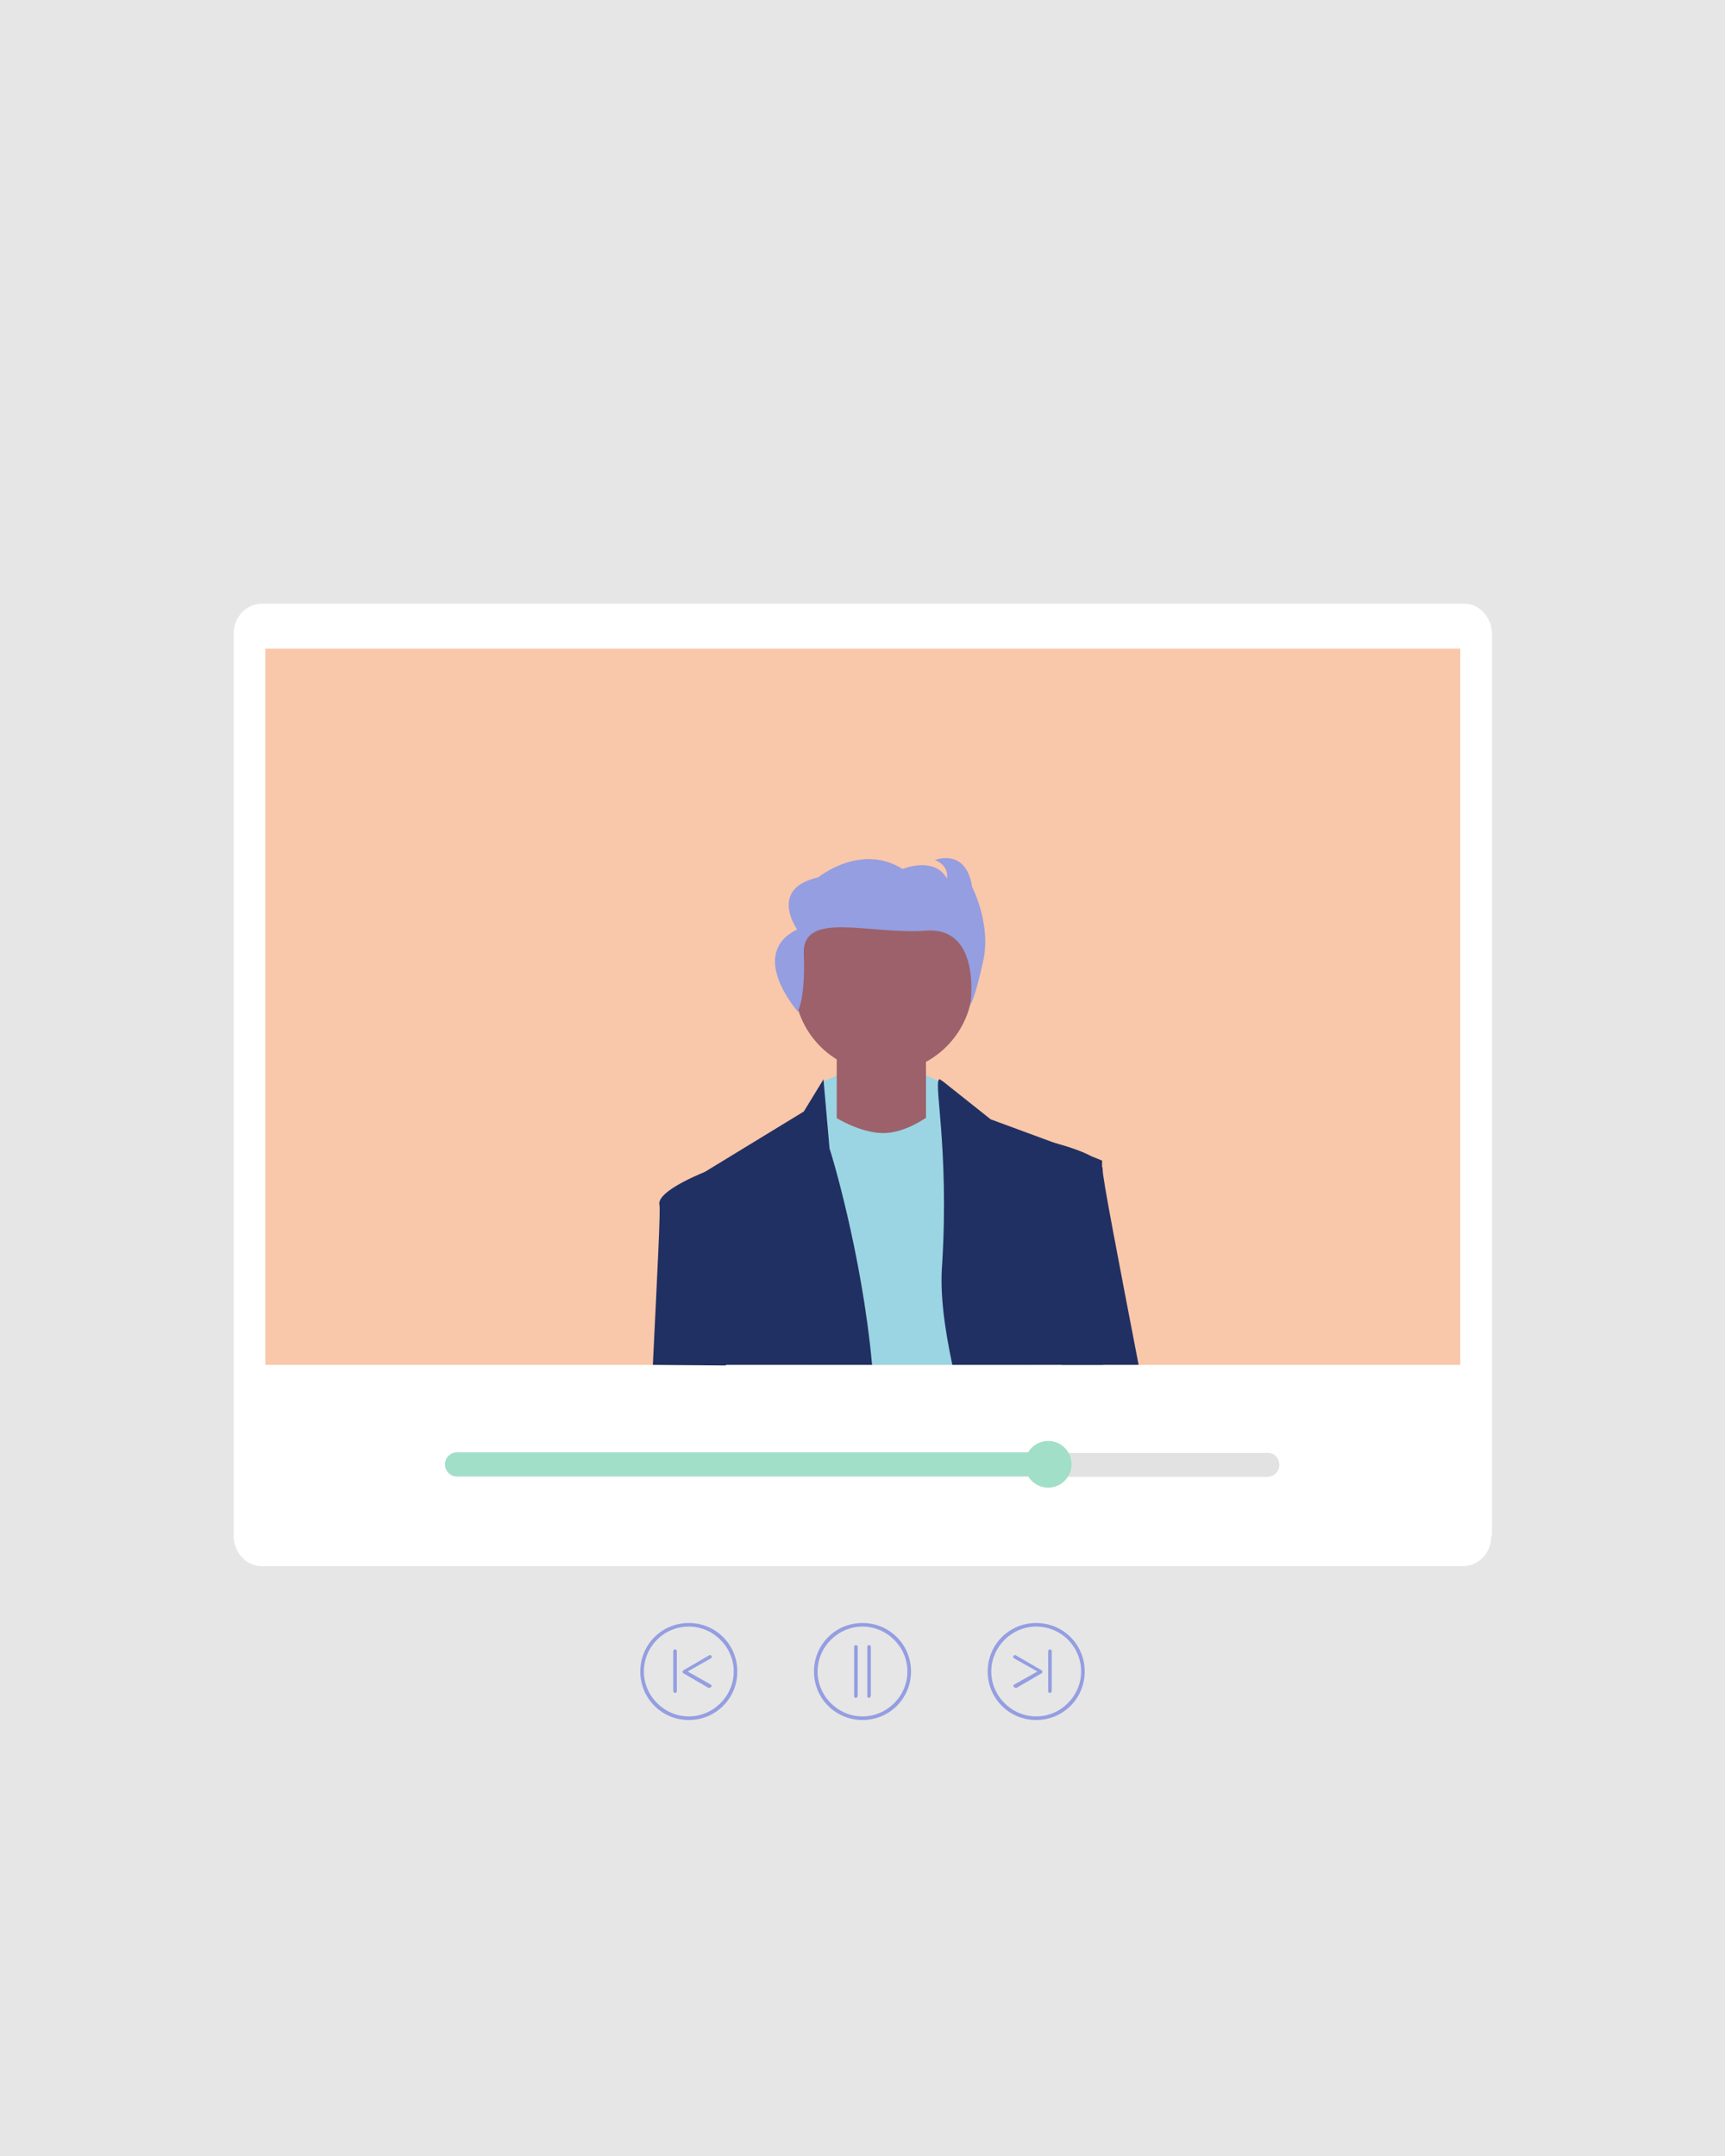
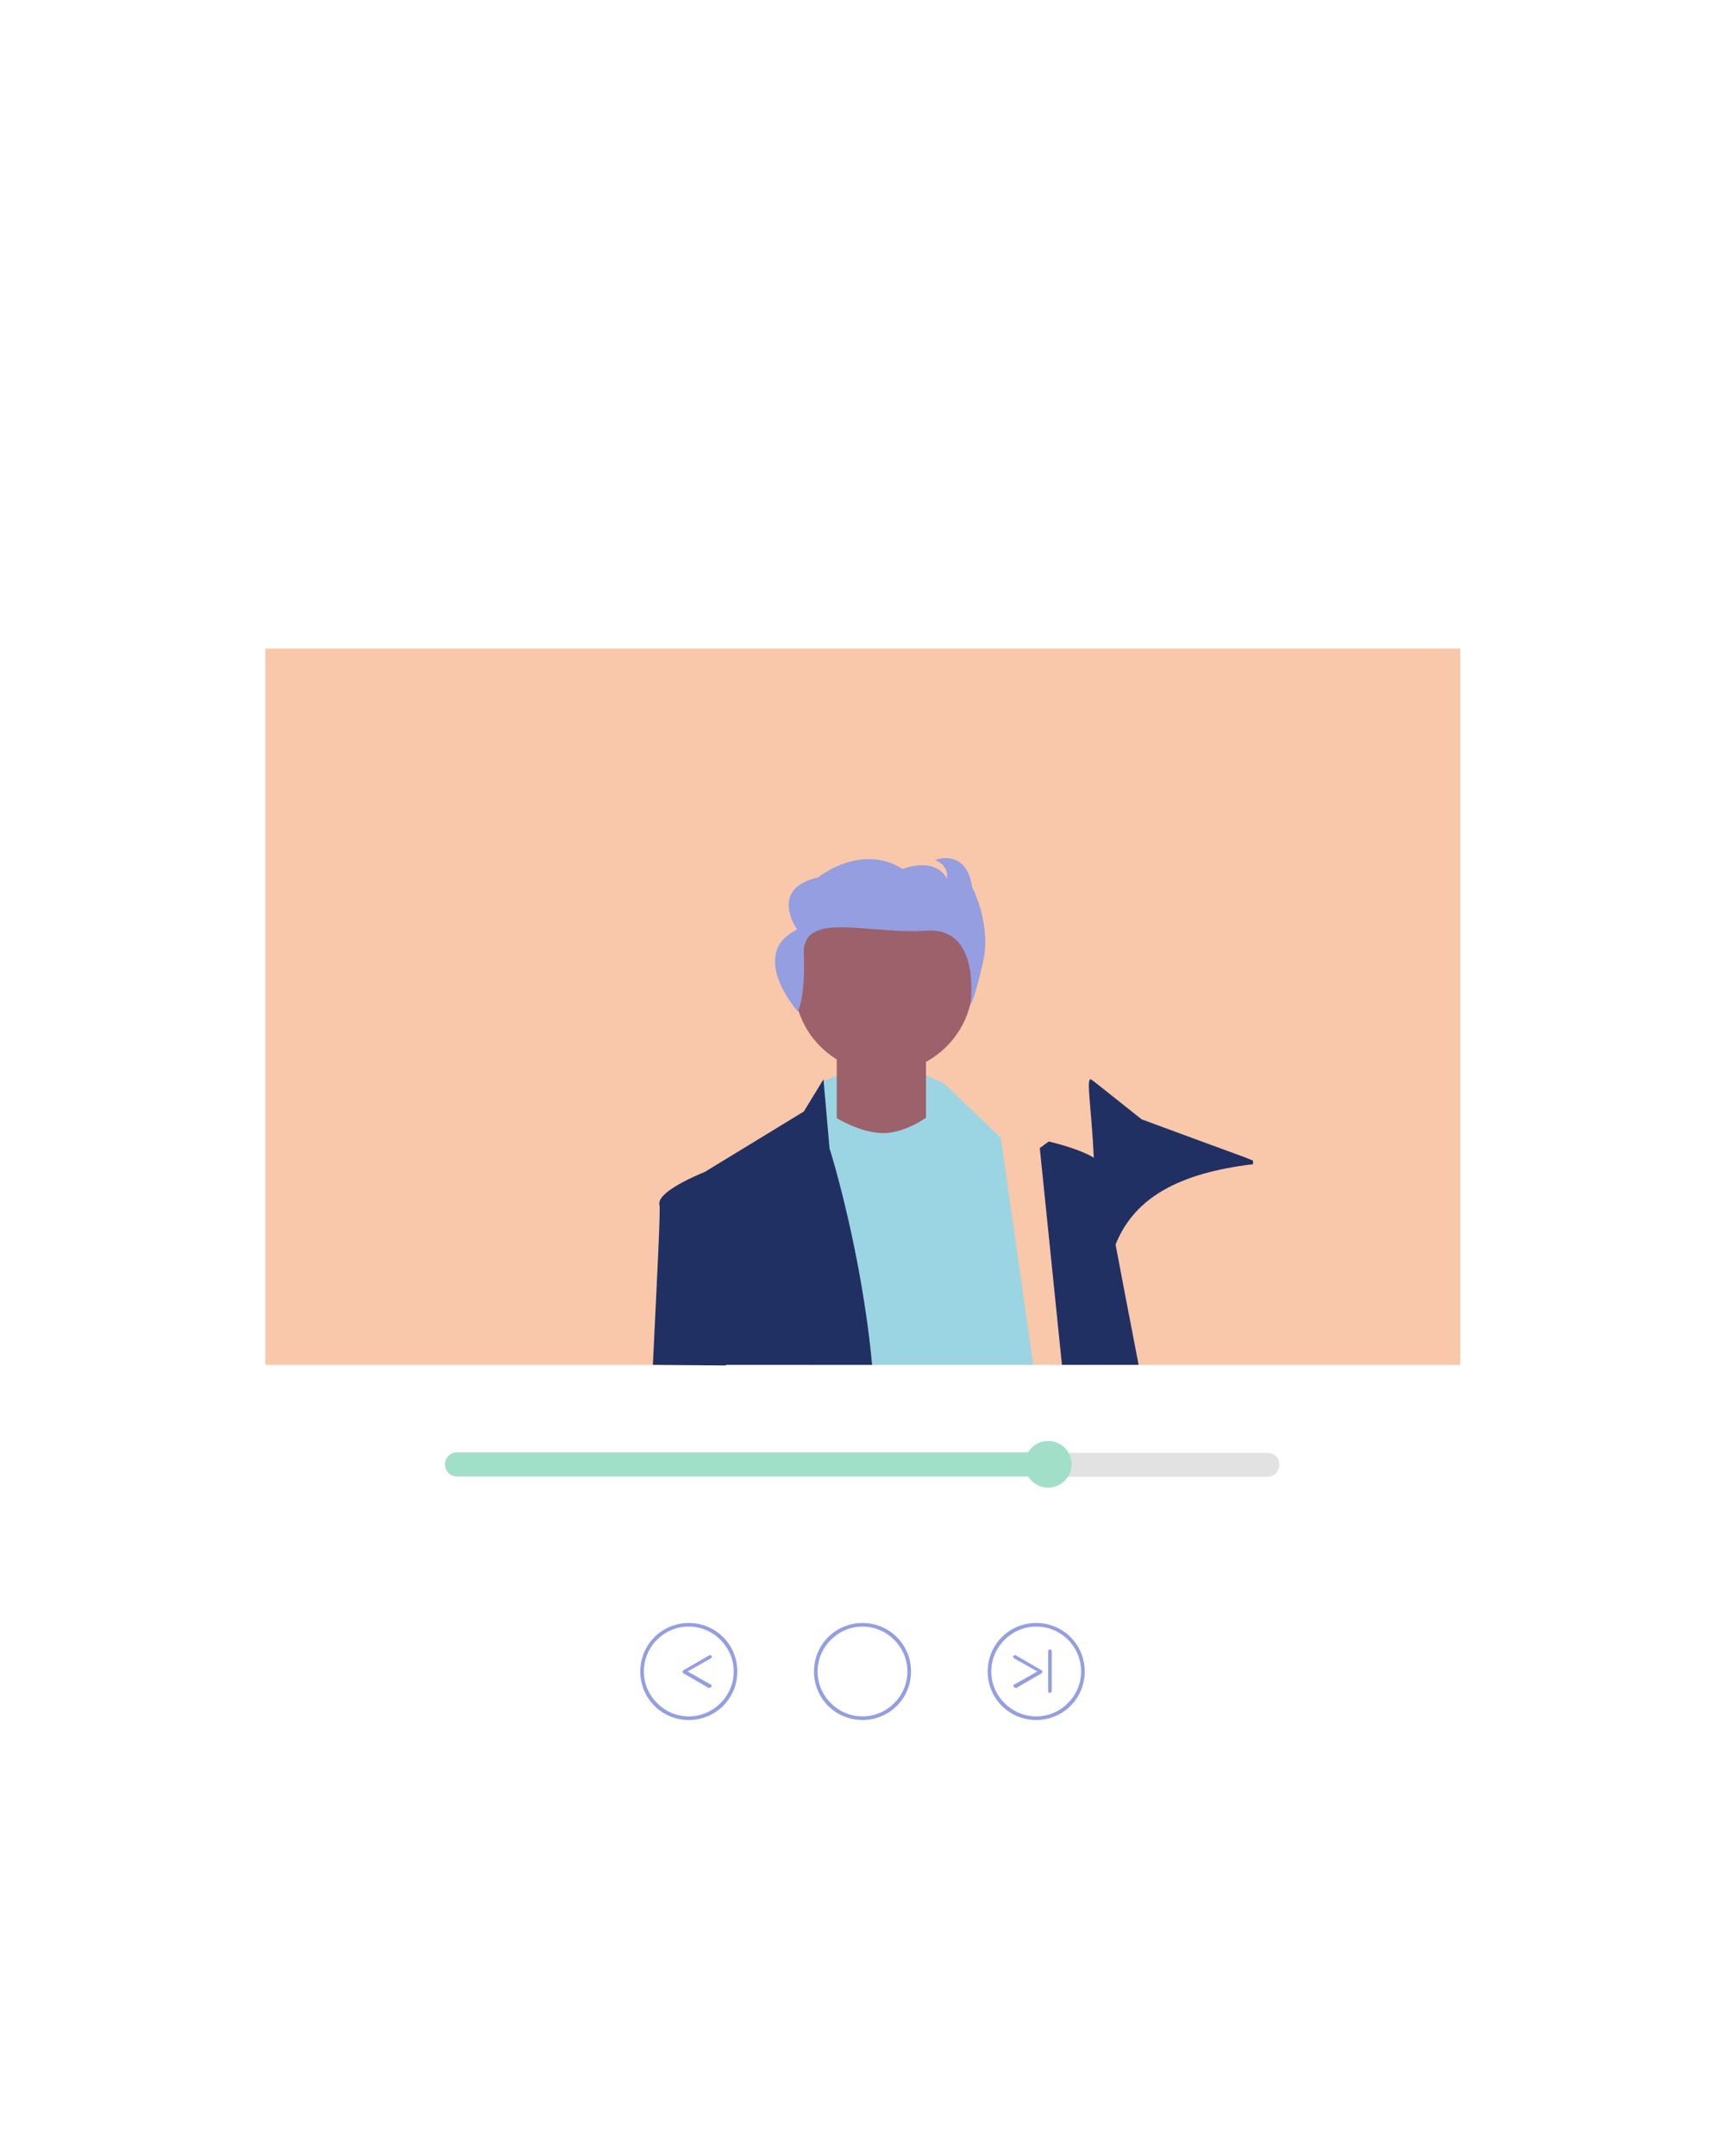
<svg xmlns="http://www.w3.org/2000/svg" version="1.1" id="Layer_1" x="0px" y="0px" viewBox="0 0 288 360" style="enable-background:new 0 0 288 360;" xml:space="preserve">
  <style type="text/css">
	.st0{fill:#E6E6E6;}
	.st1{fill:#FFFFFF;}
	.st2{fill:#F9C7AA;}
	.st3{fill:#9BD5E3;}
	.st4{fill:#213062;}
	.st5{fill:#E1E2E1;}
	.st6{fill:#A1DFC9;}
	.st7{fill:#9C616A;}
	.st8{fill:#949EE1;}
</style>
  <g id="Layer_2_00000084491577130786798180000002585474106001339793_">
-     <rect class="st0" width="288" height="360" />
-   </g>
+     </g>
  <g id="Layer_1_00000123427565163673203460000014999381302309346708_">
</g>
  <g>
-     <path class="st1" d="M249,256.4c0,2.8-2,5-4.6,5.1H43.6c-2.5,0-4.6-2.3-4.6-5.1v0V105.9c0-2.8,2-5,4.6-5.1l0,0h200.9   c2.5,0,4.6,2.3,4.6,5.1l0,0v0V256.4z" />
    <g>
      <rect x="44.3" y="108.3" class="st2" width="199.5" height="119.6" />
      <polygon class="st3" points="172.5,227.9 135.2,227.9 137.3,180.7 137.6,180.5 141.3,178.9 153.1,178.9 157.4,180.8 157.8,181.1     167.1,190   " />
      <path class="st4" d="M145.6,227.9h-28.4c-0.2-18.1-0.3-31.7-0.3-31.7l1.4-0.9l0,0l15.9-9.7l3.3-5.4l0,0.2l1,11.4    C138.6,191.9,143.9,209.2,145.6,227.9z" />
-       <path class="st4" d="M184.2,227.9h-25.2c-1.3-6.1-2.1-11.9-1.7-16.8c1.2-19.8-1.6-30.9-0.4-30.9l0.7,0.5l7.8,6.2l10.3,3.8l7.1,2.6    l1.2,0.5v0.6C183.8,197.4,183.9,211.3,184.2,227.9z" />
+       <path class="st4" d="M184.2,227.9c-1.3-6.1-2.1-11.9-1.7-16.8c1.2-19.8-1.6-30.9-0.4-30.9l0.7,0.5l7.8,6.2l10.3,3.8l7.1,2.6    l1.2,0.5v0.6C183.8,197.4,183.9,211.3,184.2,227.9z" />
      <path class="st4" d="M109,227.9c0.7-14.5,1.3-25.9,1.1-26.7c-0.6-2.4,8-5.7,8.3-5.8l0,0h0l1.6,0.9l1.2,31.7L109,227.9z" />
      <path class="st4" d="M190.1,227.9h-12.8l-3.7-36.2l1.5-1.1c0,0,0.1,0,0.4,0.1c1.2,0.3,5,1.3,7.1,2.6c0.5,0.3,0.9,0.6,1.2,1.1    c0.2,0.3,0.3,0.6,0.3,0.9C184,196.3,186.8,210.8,190.1,227.9z" />
      <path class="st5" d="M211.7,242.6H76.3c-1.1,0-2,0.9-2,2c0,1.1,0.9,2,2,2h135.3c1.1,0,2-0.9,2-2    C213.6,243.4,212.7,242.6,211.7,242.6z" />
      <path class="st6" d="M175,242.6v3.9H76.3c-1.1,0-2-0.9-2-2c0-1.1,0.9-2,2-2H175z" />
      <circle class="st6" cx="175" cy="244.5" r="3.9" />
      <circle class="st7" cx="147.5" cy="164.2" r="14.9" />
      <path class="st8" d="M133.2,168.9c0,0,1.3-2.2,1-9.6c-0.3-7.4,11-3.2,20.4-3.9c9.4-0.7,7.4,12.4,7.4,12.4s0.7-0.8,2.1-7.1    c1.5-6.3-1.8-12.6-1.8-12.6c-1-6.6-6.2-4.5-6.2-4.5c2.5,1,2,3.1,2,3.1c-2.1-3.8-7.4-1.6-7.4-1.6c-7-4.4-14.1,1.4-14.1,1.4    c-8.4,1.9-3.5,8.7-3.5,8.7C124.7,159.3,133.2,168.9,133.2,168.9z" />
      <path class="st7" d="M154.5,186.7c0,0-3.5,2.5-7,2.5c-3.8,0-7.8-2.5-7.8-2.5v-11.2h14.9V186.7z" />
    </g>
    <g>
      <path class="st8" d="M144,287.2c-4.5,0-8.1-3.6-8.1-8.1c0-4.5,3.6-8.1,8.1-8.1c4.5,0,8.1,3.6,8.1,8.1    C152.1,283.6,148.5,287.2,144,287.2z M144,271.6c-4.1,0-7.5,3.4-7.5,7.5c0,4.1,3.4,7.5,7.5,7.5c4.1,0,7.5-3.4,7.5-7.5    C151.5,275,148.1,271.6,144,271.6L144,271.6z" />
-       <path class="st8" d="M142.9,283.5c-0.2,0-0.3-0.1-0.3-0.3V275c0-0.2,0.1-0.3,0.3-0.3c0.2,0,0.3,0.1,0.3,0.3c0,0,0,0,0,0v8.1    C143.2,283.3,143.1,283.5,142.9,283.5z" />
-       <path class="st8" d="M145.1,283.5c-0.2,0-0.3-0.1-0.3-0.3V275c0-0.2,0.1-0.3,0.3-0.3c0.2,0,0.3,0.1,0.3,0.3c0,0,0,0,0,0v8.1    C145.4,283.3,145.2,283.5,145.1,283.5z" />
      <path class="st8" d="M106.9,279.1c0-4.5,3.6-8.1,8.1-8.1c4.5,0,8.1,3.6,8.1,8.1s-3.6,8.1-8.1,8.1l0,0    C110.5,287.2,106.9,283.6,106.9,279.1z M107.5,279.1c0,4.1,3.4,7.5,7.5,7.5c4.1,0,7.5-3.4,7.5-7.5c0-4.1-3.4-7.5-7.5-7.5    c0,0,0,0,0,0C110.8,271.6,107.5,275,107.5,279.1L107.5,279.1z" />
      <path class="st8" d="M118.5,281.8c0.1,0,0.3-0.1,0.3-0.3c0-0.1,0-0.2-0.1-0.2l-3.9-2.2l3.9-2.2c0.1-0.1,0.2-0.2,0.1-0.4    c-0.1-0.1-0.2-0.2-0.4-0.1l-4.3,2.5c-0.1,0.1-0.2,0.2-0.1,0.4c0,0,0.1,0.1,0.1,0.1l4.3,2.5C118.4,281.8,118.4,281.8,118.5,281.8z" />
-       <path class="st8" d="M112.7,282.7c0.1,0,0.3-0.1,0.3-0.3v-6.7c0-0.1-0.1-0.3-0.3-0.3c-0.1,0-0.3,0.1-0.3,0.3v6.7    C112.5,282.6,112.6,282.7,112.7,282.7C112.7,282.7,112.7,282.7,112.7,282.7z" />
      <path class="st8" d="M173,287.2c-4.5,0-8.1-3.6-8.1-8.1c0-4.5,3.6-8.1,8.1-8.1c4.5,0,8.1,3.6,8.1,8.1    C181.1,283.6,177.5,287.2,173,287.2z M173,271.6c-4.1,0-7.5,3.4-7.5,7.5c0,4.1,3.4,7.5,7.5,7.5c4.1,0,7.5-3.4,7.5-7.5    C180.5,275,177.2,271.6,173,271.6L173,271.6z" />
      <path class="st8" d="M169.5,281.8c-0.1,0-0.3-0.1-0.3-0.3c0-0.1,0-0.2,0.1-0.2l3.9-2.2l-3.9-2.2c-0.1-0.1-0.2-0.2-0.1-0.4    c0.1-0.1,0.2-0.2,0.4-0.1l4.3,2.5c0.1,0.1,0.2,0.2,0.1,0.4c0,0-0.1,0.1-0.1,0.1l-4.3,2.5C169.6,281.8,169.6,281.8,169.5,281.8z" />
      <path class="st8" d="M175.3,282.7c-0.1,0-0.3-0.1-0.3-0.3v-6.7c0-0.1,0.1-0.3,0.3-0.3c0.1,0,0.3,0.1,0.3,0.3v6.7    C175.5,282.6,175.4,282.7,175.3,282.7L175.3,282.7z" />
    </g>
  </g>
</svg>